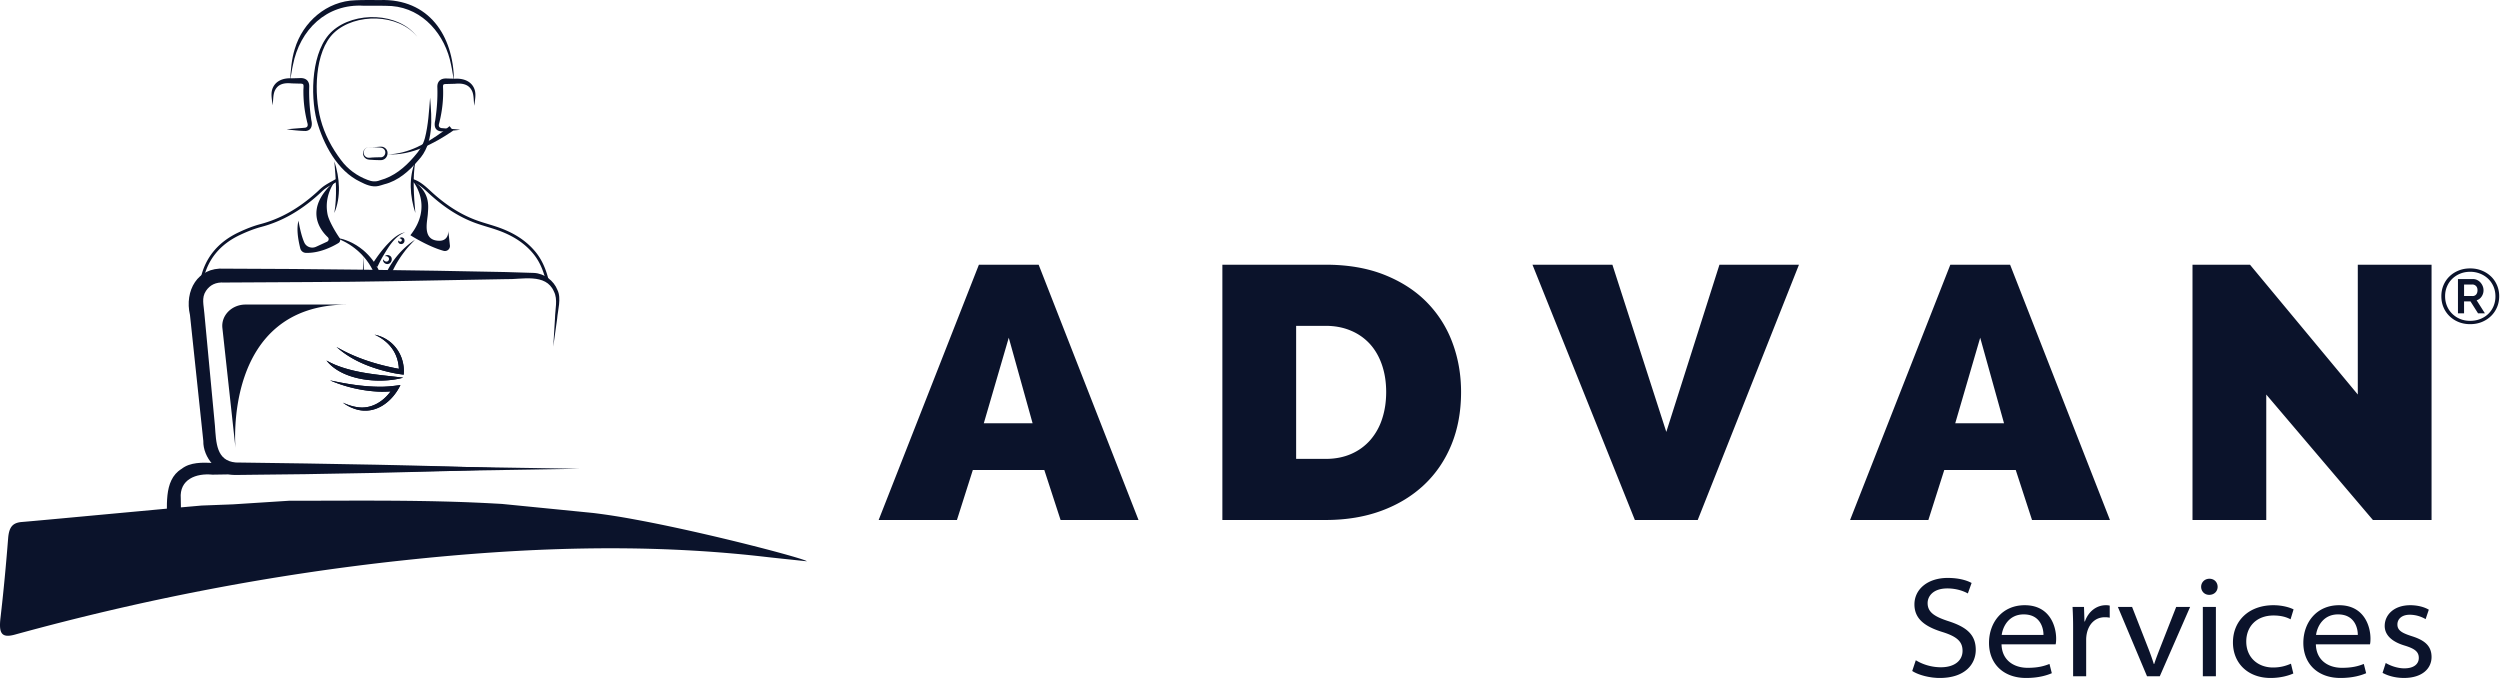
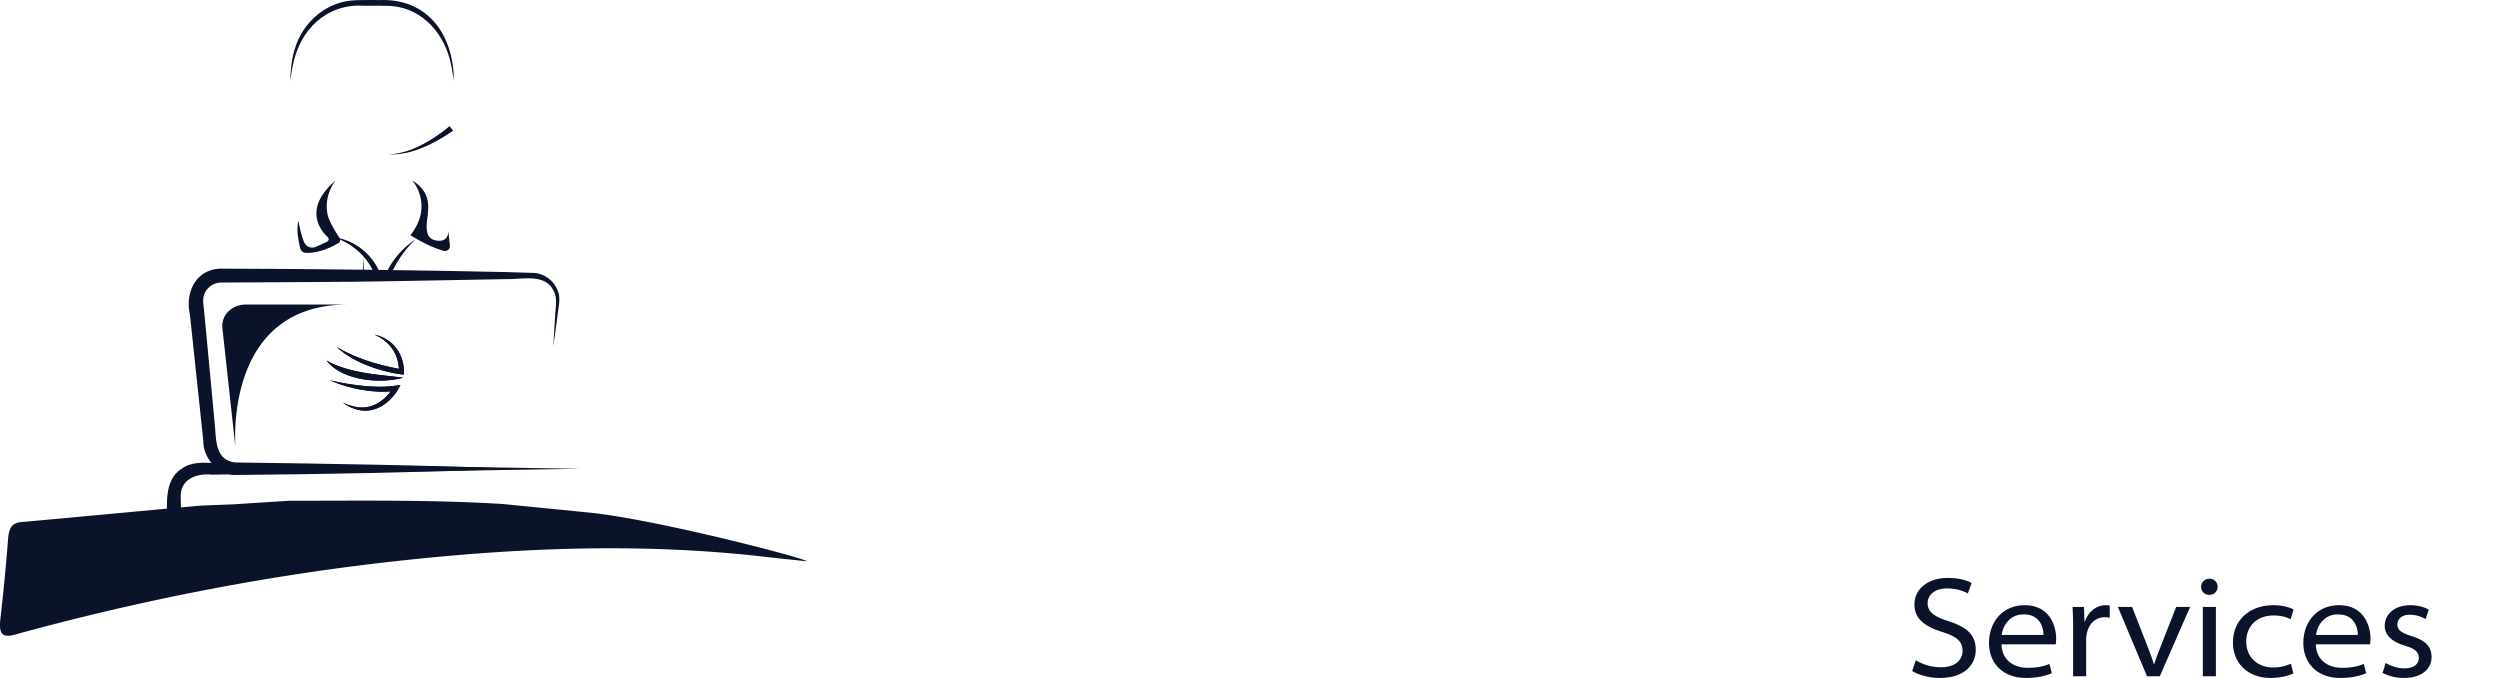
<svg xmlns="http://www.w3.org/2000/svg" width="295" height="80" viewBox="0 0 295 80" fill="none">
-   <path d="M291.479 38.251c-.492 0-.947-.084-1.358-.25a3.299 3.299 0 0 1-1.075-.694 3.17 3.17 0 0 1-.712-1.043c-.17-.4-.254-.838-.254-1.312 0-.468.084-.903.254-1.304.171-.4.408-.748.712-1.039.303-.29.661-.521 1.075-.687.414-.168.866-.25 1.358-.25.491 0 .946.084 1.362.25a3.43 3.43 0 0 1 1.084.687c.306.291.547.638.719 1.039.173.4.261.836.261 1.304 0 .474-.086.911-.261 1.312-.174.401-.413.75-.719 1.043a3.371 3.371 0 0 1-1.084.694c-.414.166-.869.25-1.362.25zm0-.392c.42 0 .81-.069 1.172-.21.362-.14.677-.335.948-.592.269-.254.481-.56.634-.916a2.96 2.96 0 0 0 .228-1.18c0-.408-.075-.787-.224-1.14a2.745 2.745 0 0 0-.625-.916 2.95 2.95 0 0 0-.948-.61 3.111 3.111 0 0 0-1.185-.224c-.431 0-.828.075-1.186.224-.36.148-.67.353-.935.61-.265.258-.47.562-.616.911-.147.35-.22.728-.22 1.136 0 .414.073.795.22 1.148.146.354.351.66.616.92.265.261.575.468.935.617.36.146.755.222 1.186.222zm-1.44-4.933h1.758c.184 0 .352.039.507.114.155.076.287.177.396.302.11.125.197.265.261.425.065.157.095.319.095.482 0 .274-.075.52-.224.74a1.1 1.1 0 0 1-.588.446l.976 1.54h-.81l-.895-1.413h-.756v1.413h-.72v-4.049zm1.713 2.006a.538.538 0 0 0 .438-.187c.103-.125.155-.291.155-.498 0-.213-.058-.38-.177-.498a.599.599 0 0 0-.442-.178h-.965v1.357h.991v.004zM103.68 61.361l11.829-30.123h7.053l11.784 30.123h-9.196l-1.92-5.898h-8.437l-1.875 5.898h-9.238zm15.354-21.511-2.946 10.098h5.759l-2.813-10.098zM144.24 61.361V31.236h12.187c2.618 0 4.924.397 6.92 1.188 1.993.793 3.659 1.866 4.999 3.224a13.42 13.42 0 0 1 3.035 4.773c.683 1.825 1.025 3.77 1.025 5.834 0 2.29-.379 4.364-1.137 6.215-.759 1.853-1.839 3.437-3.237 4.752-1.399 1.314-3.08 2.334-5.043 3.056-1.963.721-4.151 1.081-6.562 1.081H144.24v.002zm19.329-15.104c0-1.16-.164-2.22-.492-3.183-.327-.961-.797-1.782-1.405-2.461a6.33 6.33 0 0 0-2.254-1.59c-.892-.382-1.89-.574-2.991-.574h-3.483v15.7h3.483c1.131 0 2.142-.199 3.036-.595a6.323 6.323 0 0 0 2.255-1.655 7.173 7.173 0 0 0 1.383-2.504c.313-.96.468-2.007.468-3.138zM190.262 31.236l6.362 19.73 6.271-19.73h9.383L200.331 61.36h-7.416l-12.083-30.123h9.43zM218.309 61.361l11.829-30.123h7.053l11.784 30.123h-9.196l-1.92-5.898h-8.437l-1.875 5.898h-9.238zm15.354-21.511-2.946 10.098h5.758l-2.812-10.098zM267.419 46.554v14.807h-8.704V31.236h6.784l12.721 15.316V31.236h8.704V61.36h-6.92l-12.585-14.805zM64.38 33.001c-.338-1.312-.806-2.282-1.485-3.099-.978-1.174-2.293-2.053-4.017-2.685-.457-.168-.93-.312-1.392-.452-.524-.16-1.065-.324-1.586-.524-1.821-.7-3.536-1.804-5.243-3.373l-.106-.099c-.608-.56-1.183-1.09-1.963-1.327l.099-.326c.856.259 1.487.84 2.097 1.403l.105.097c1.675 1.539 3.354 2.62 5.136 3.304.508.196 1.045.36 1.562.517.466.142.944.287 1.41.459 1.782.655 3.142 1.567 4.161 2.789.76.913 1.284 2.053 1.636 3.573L64.38 33zM23.69 32.783c.564-2.422 2.066-4.226 4.462-5.361.95-.45 1.8-.772 2.59-.98 2.328-.615 4.477-1.824 6.571-3.697.087-.077.173-.157.257-.237a5.42 5.42 0 0 1 .664-.562c.314-.214.648-.401.974-.58l.416-.233.17.296-.42.237c-.317.176-.647.357-.949.564-.22.149-.413.334-.62.528-.086.082-.175.164-.263.244-2.134 1.907-4.33 3.142-6.709 3.771-.771.205-1.6.517-2.532.959-2.3 1.088-3.739 2.815-4.277 5.131l-.335-.08z" fill="#0B132B" />
  <path d="M48.64 21.28s1.318 1.474 1.064 3.607c-.017.142-.041.287-.073.436-.162.752-.526 1.573-1.207 2.433 0 0 2.099 1.35 3.93 1.844a.59.59 0 0 0 .736-.638l-.192-1.728s.127 1.427-1.457 1.14c-1.584-.287-1.002-2.301-.953-3.166.05-.864.339-2.566-1.849-3.928zM42.791 33.038c.024-.92.052-1.832.086-2.737.03.81.056 1.629.078 2.452l-.164.285zM39.621 21.28s-1.28 1.474-1.032 3.607c.017.142.038.287.07.436.137.655.8 1.872 1.404 2.745a.426.426 0 0 1-.127.612c-.696.422-2.24 1.218-3.862 1.157a.697.697 0 0 1-.642-.536c-.296-1.196-.444-2.319-.214-3.259.196 1.112.425 1.987.69 2.578.235.521.862.739 1.383.5l1.304-.6a.324.324 0 0 0 .084-.53c-.92-.86-2.922-3.413.942-6.71zM45.395 32.6c.752-1.739 1.993-3.26 3.573-4.308-.447.464-.886.918-1.261 1.427a12.383 12.383 0 0 0-1.679 2.937l-.633-.056z" fill="#0B132B" />
-   <path d="M44.944 32.458c-.866-2.319-3.006-4.142-5.493-4.441 2.233.724 4.088 2.448 4.862 4.641l.631-.2z" fill="#0B132B" />
-   <path d="M43.94 31.165a15.836 15.836 0 0 1 1.65-2.213c.614-.649 1.315-1.375 2.224-1.543-1.282.47-1.989 1.786-2.668 2.89-.217.387-.424.788-.605 1.183l-.601-.317z" fill="#0B132B" />
-   <path d="M45.43 30.225c.131-.183.422-.16.599-.034.345.224.218.812-.155.937-.34.15-.782-.205-.651-.539.116.302.494.384.638.128.157-.28-.125-.541-.431-.492zM47.147 28.126c.077-.148.3-.144.43-.056.173.097.201.358.11.522-.193.392-.844.185-.68-.22.11.175.3.196.381.06.093-.146-.05-.306-.241-.306zM39.451 19.03c.638 1.941.81 4.187 0 6.103.343-2.028.173-4.065 0-6.103zM49.012 25.133c-.638-1.942-.81-4.187 0-6.103-.343 2.03-.173 4.066 0 6.103z" fill="#0B132B" />
-   <path d="M49.226 4.329c-2.218-2.748-7.301-2.813-9.814-.46-2.33 2.207-2.369 7.32-1.575 10.235.463 1.737 1.316 3.35 2.4 4.78.789 1.077 1.892 1.875 3.13 2.34.506.21.99.246 1.471.05 1.631-.438 2.92-1.5 4.013-2.774.592-.655 1.066-1.364 1.293-2.222.394-1.538.478-3.161.608-4.754.202 2.49.463 5.448-1.406 7.407-1.04 1.241-2.38 2.422-4.008 2.817-.194.058-.485.16-.68.2-.753.168-1.497-.162-2.143-.495-2.713-1.278-4.364-4.453-5.14-7.23-.786-3.05-.642-8.332 1.843-10.56 2.629-2.356 7.816-2.222 10.008.666z" fill="#0B132B" />
+   <path d="M44.944 32.458c-.866-2.319-3.006-4.142-5.493-4.441 2.233.724 4.088 2.448 4.862 4.641z" fill="#0B132B" />
  <path d="M53.467 15.422c-2.252 1.535-4.9 2.936-7.697 2.795 2.402-.06 4.594-1.316 6.488-2.7l.793-.631.416.536z" fill="#0B132B" />
-   <path d="M55.98 12.479c-.111-.559-.038-1.18-.264-1.71-.384-.855-1.192-.965-2.032-.883l-.884.024c-.5.008-.528.023-.522.386.065 1.357-.09 2.73-.405 4.04-.05.244-.161.457-.034.642.045.065.14.115.256.138.718.065 1.472.104 2.198.2-.59.076-1.183.121-1.778.169-.959.136-1.383-.31-1.163-1.252.196-1.302.3-2.606.256-3.912-.006-.148-.006-.39.11-.6.218-.415.675-.486 1.078-.456l.894.024c1.01-.06 2.032.306 2.338 1.364.164.601-.013 1.23-.047 1.825zM32.155 12.43c-.035-.593-.207-1.218-.052-1.815.297-1.056 1.308-1.435 2.319-1.373l.892-.024c.4-.034.866.05 1.07.468.113.211.11.453.104.595-.04 1.301.059 2.599.25 3.896.142.571.05 1.224-.676 1.28-.763-.015-1.485-.103-2.237-.187.722-.097 1.474-.132 2.185-.2.114-.024.207-.076.248-.14.118-.19.006-.408-.041-.65a14.934 14.934 0 0 1-.416-3.57c-.009-.145.052-.621-.009-.722-.036-.084-.142-.13-.485-.123l-.879-.024c-.845-.082-1.627.03-2.013.89-.22.526-.15 1.142-.26 1.698zM43.56 17.366c.291-.002.584-.008.875-.023.274-.007.649-.1.899.06.707.386.41 1.498-.412 1.493-.29-.002-.584-.006-.875-.023-.273-.03-.672.008-.9-.183-.576-.395-.264-1.345.413-1.324zm0 0c-.653-.002-.888.884-.321 1.181.203.127.582.035.808.035.291-.015.584-.022.875-.024.51.015.757-.7.321-1.013-.2-.166-.521-.123-.808-.155a16.874 16.874 0 0 0-.875-.024z" fill="#0B132B" />
  <path d="M34.225 9.565c.08-1.263.17-2.545.556-3.782C35.73 2.59 38.563.115 41.965.03c.897-.047 1.972-.02 2.869-.024 5.756-.18 8.678 4.177 8.736 9.526-.123-.56-.21-1.326-.34-1.87-.677-3.535-3.28-6.65-7.004-6.949C45.194.648 43.974.695 42.93.678c-4.398-.27-7.558 2.834-8.368 7.014-.13.548-.222 1.321-.338 1.873zM19.676 62.154c.138-2.165-.502-5.46 1.76-6.833 1.02-.804 2.479-.746 3.64-.698l3.332.053 13.33.214 26.665.426-26.664.427-13.331.213-3.332.054c-1.928-.198-3.924.548-3.745 2.813l.054 3.334h-1.71v-.003z" fill="#0B132B" />
  <path d="M60.978 55.316c-11.105.416-22.132.64-33.252.729-2.067-.024-3.778-2.058-3.735-4.013l-.174-1.65-1.4-13.211c-.665-2.847.884-5.67 4.044-5.47 10.275.018 22.86.18 33.209.4l3.334.103c1.236.062 2.348.913 2.78 2.025.478.97.034 2.377-.04 3.382l-.458 3.29.202-3.316c.015-1.102.352-2.252-.12-3.177-.955-2.237-3.854-1.4-5.698-1.47l-13.284.24c-6.396.123-13.49.103-19.925.16-1.015-.063-1.688.292-2.157.986-.55.821-.255 1.679-.186 2.679l1.244 13.225c.144 2.009.16 4.14 2.45 4.345 10.997.144 22.188.308 33.166.743z" fill="#0B132B" />
  <path d="M41.047 35.938H28.971c-1.623 0-2.89 1.285-2.729 2.763L27.79 52.89c0 .002-1.56-16.952 13.258-16.952zM87.223 63.997a258.538 258.538 0 0 0-7.903-1.821c-.783-.166-1.564-.328-2.33-.48-.725-.145-1.438-.28-2.134-.408a78.96 78.96 0 0 0-4.834-.754c-2.73-.272-5.459-.543-8.19-.813l-.434-.043c-.718-.07-1.434-.142-2.151-.213-.27-.017-.539-.03-.808-.045-1.62-.09-3.241-.16-4.864-.21-.604-.019-1.21-.034-1.813-.049a217 217 0 0 0-2.379-.045c-5.088-.076-10.178-.026-15.268-.028l-6.545.42-.095.006c-.185.007-.368.013-.553.022-.419.015-.837.03-1.255.047l-1.849.07c-.013 0-.026 0-.036.002a1117.118 1117.118 0 0 0-5.763.521l-1.444.134-1.866.172c-5.295.491-10.825 1.009-12.12 1.112-1.116.088-1.524.612-1.63 1.937-.247 3.13-.538 6.256-.9 9.368-.211 1.808.097 2.425 1.69 1.987 15.076-4.146 30.306-7.092 45.69-8.75 14.24-1.533 28.488-2.08 42.748-.441 1.67.192 3.34.358 5.01.537.017-.132-3.42-1.11-7.974-2.235zM38.52 42.54c1.885 2.385 6.299 2.784 9.057 2.025-2.704-.338-5.452-.47-7.995-1.506a10.711 10.711 0 0 1-1.063-.52zM39.709 40.938c1.817 1.647 4.204 2.539 6.573 3.05.437.094.903.165 1.355.221.005-.135.026-.39.02-.517-.054-2.066-1.431-3.78-3.461-4.204 1.573.711 2.65 1.954 2.846 3.7.014.11.022.222.026.334-2.56-.476-5.103-1.258-7.359-2.584zM42.179 48.045c-.586-.08-1.164-.278-1.722-.532a5.043 5.043 0 0 0 1.666.815c2.243.592 4.19-.949 5.129-2.892-.823.116-1.675.213-2.51.2-1.955-.02-3.897-.338-5.806-.754a16.57 16.57 0 0 0 5.792 1.334c.455.015.914.002 1.37-.035-.904 1.24-2.327 2.114-3.92 1.864z" fill="#0B132B" />
  <path d="M38.52 42.54c1.885 2.385 6.299 2.784 9.057 2.025-2.704-.338-5.452-.47-7.995-1.506a10.711 10.711 0 0 1-1.063-.52zM39.709 40.938c1.817 1.647 4.204 2.539 6.573 3.05.437.094.903.165 1.355.221.005-.135.026-.39.02-.517-.054-2.066-1.431-3.78-3.461-4.204 1.573.711 2.65 1.954 2.846 3.7.014.11.022.222.026.334-2.56-.476-5.103-1.258-7.359-2.584zM42.179 48.045c-.586-.08-1.164-.278-1.722-.532a5.043 5.043 0 0 0 1.666.815c2.243.592 4.19-.949 5.129-2.892-.823.116-1.675.213-2.51.2-1.955-.02-3.897-.338-5.806-.754a16.57 16.57 0 0 0 5.792 1.334c.455.015.914.002 1.37-.035-.904 1.24-2.327 2.114-3.92 1.864zM226.065 77.907c.75.468 1.802.83 2.961.83 1.61 0 2.554-.788 2.554-1.941 0-1.059-.619-1.675-2.373-2.218-2.181-.672-3.304-1.623-3.304-3.258 0-1.791 1.565-3.125 3.922-3.125 1.309 0 2.25.282 2.824.595l-.444 1.237c-.388-.22-1.246-.593-2.418-.593-1.716 0-2.328.955-2.328 1.728 0 1.035.729 1.58 2.463 2.138 2.121.688 3.218 1.575 3.218 3.383 0 1.675-1.256 3.317-4.254 3.317-1.209 0-2.539-.358-3.243-.825l.422-1.267zM236.181 76.028c.037 1.845 1.41 2.774 3.089 2.774 1.23 0 1.943-.21 2.568-.457l.276 1.093c-.541.233-1.521.562-3.036.562-2.698 0-4.375-1.698-4.375-4.135 0-2.423 1.571-4.45 4.213-4.45 3 0 3.709 2.534 3.709 3.928 0 .31-.019.535-.06.685h-6.384zm4.948-1.107c.011-.703-.312-2.422-2.331-2.422-1.739 0-2.459 1.415-2.597 2.422h4.928zM244.627 74.31a43.72 43.72 0 0 0-.066-2.693h1.351l.054 1.713h.056c.42-1.204 1.392-1.915 2.465-1.915.177 0 .306.01.461.051v1.423a2.61 2.61 0 0 0-.586-.054c-1.123 0-1.905.8-2.129 1.97a3.606 3.606 0 0 0-.065.678V79.8h-1.541v-5.49zM251.585 71.617l1.793 4.584c.327.828.564 1.483.773 2.153h.044c.219-.679.487-1.356.797-2.153l1.799-4.584h1.642l-3.577 8.18h-1.508l-3.44-8.18h1.677zM261.68 69.242c0 .505-.372.95-.995.95-.578 0-.951-.445-.951-.95 0-.508.397-.95.979-.95.584-.002.963.429.967.95zm-1.745 10.556v-8.18h1.541v8.18h-1.541zM270.611 79.47c-.427.2-1.403.53-2.679.53-2.694 0-4.444-1.756-4.444-4.19 0-2.579 1.897-4.395 4.78-4.395 1.024 0 1.918.256 2.373.493l-.356 1.17c-.426-.23-1.062-.45-2.008-.45-2.052 0-3.222 1.345-3.218 3.075 0 1.89 1.38 3.062 3.16 3.062.993 0 1.65-.256 2.114-.45l.278 1.155zM273.273 76.028c.037 1.845 1.41 2.774 3.088 2.774 1.231 0 1.944-.21 2.569-.457l.276 1.093c-.541.233-1.521.562-3.036.562-2.698 0-4.375-1.698-4.375-4.135 0-2.423 1.571-4.45 4.213-4.45 3 0 3.709 2.534 3.709 3.928 0 .31-.02.535-.061.685h-6.383zm4.948-1.107c.011-.703-.312-2.422-2.332-2.422-1.739 0-2.458 1.415-2.596 2.422h4.928zM281.516 78.23c.5.311 1.375.635 2.187.635 1.202 0 1.715-.56 1.715-1.227 0-.748-.5-1.103-1.676-1.463-1.614-.483-2.351-1.321-2.347-2.317 0-1.312 1.097-2.443 3.019-2.443.897 0 1.692.23 2.185.53l-.377 1.114c-.317-.192-1-.52-1.875-.52-.937 0-1.454.505-1.454 1.15 0 .719.571 1.018 1.732 1.39 1.565.497 2.293 1.195 2.298 2.443 0 1.386-1.13 2.476-3.257 2.476-.995 0-1.877-.248-2.525-.601l.375-1.166z" fill="#0B132B" />
</svg>